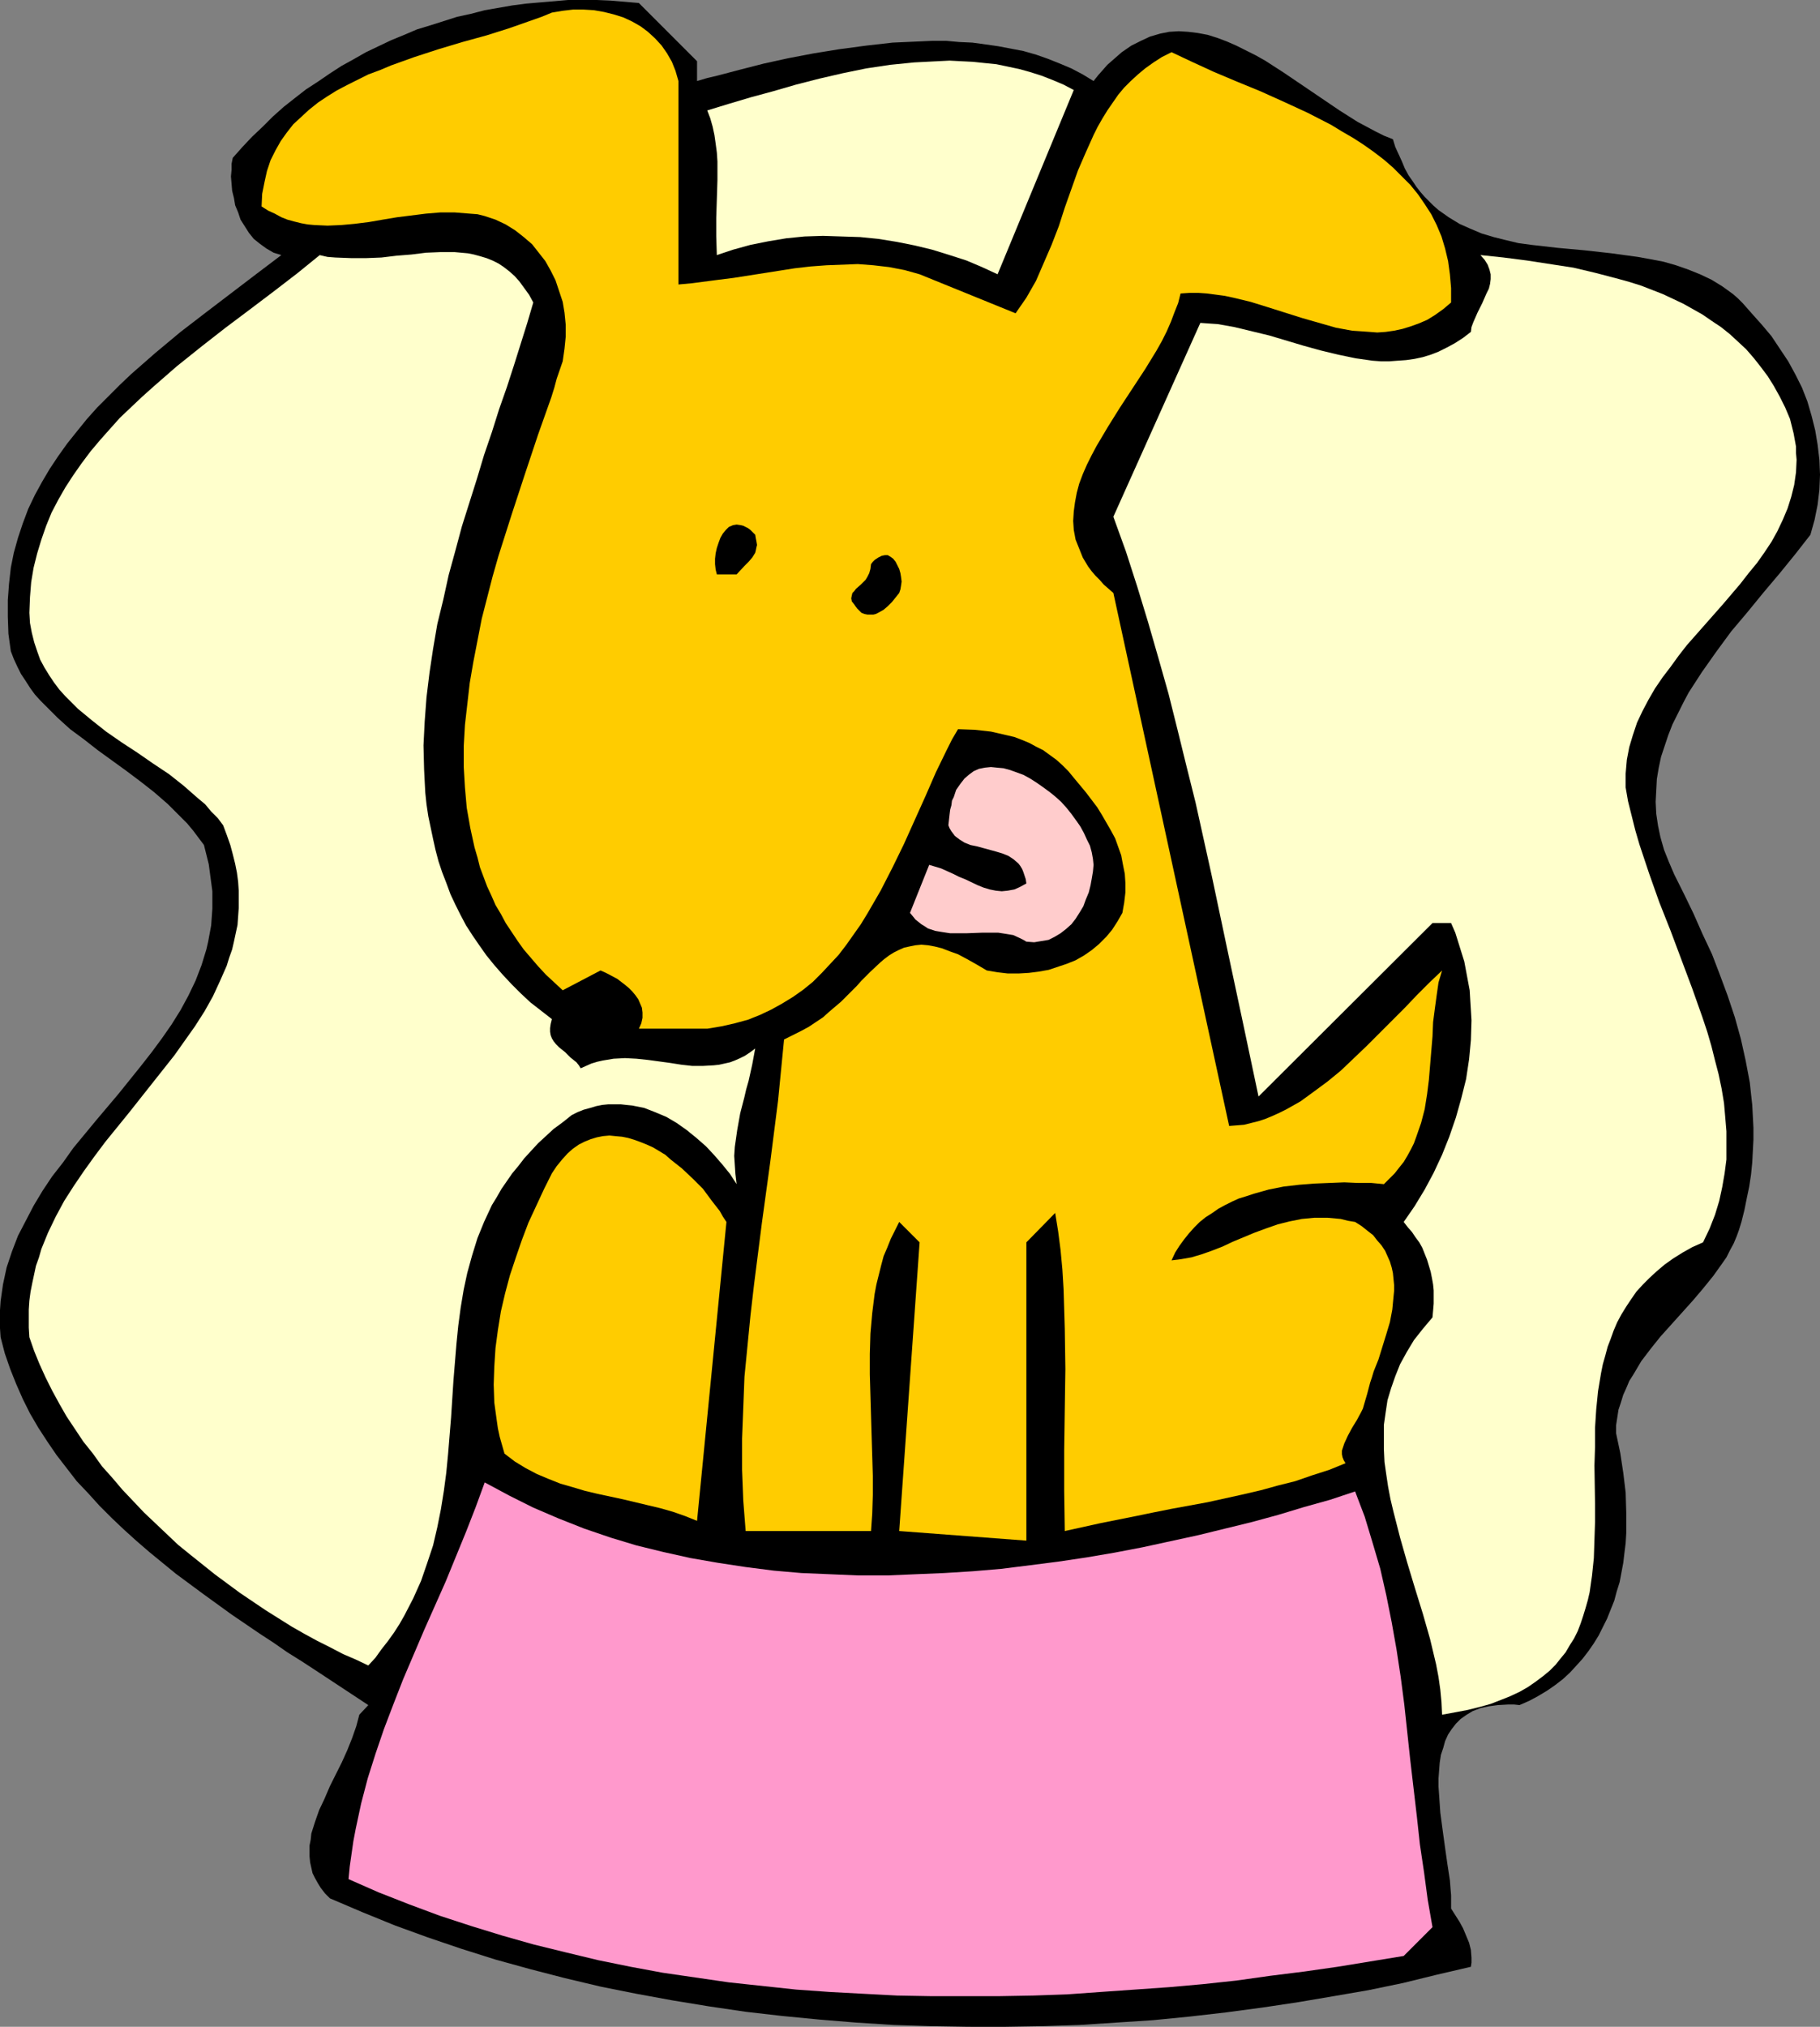
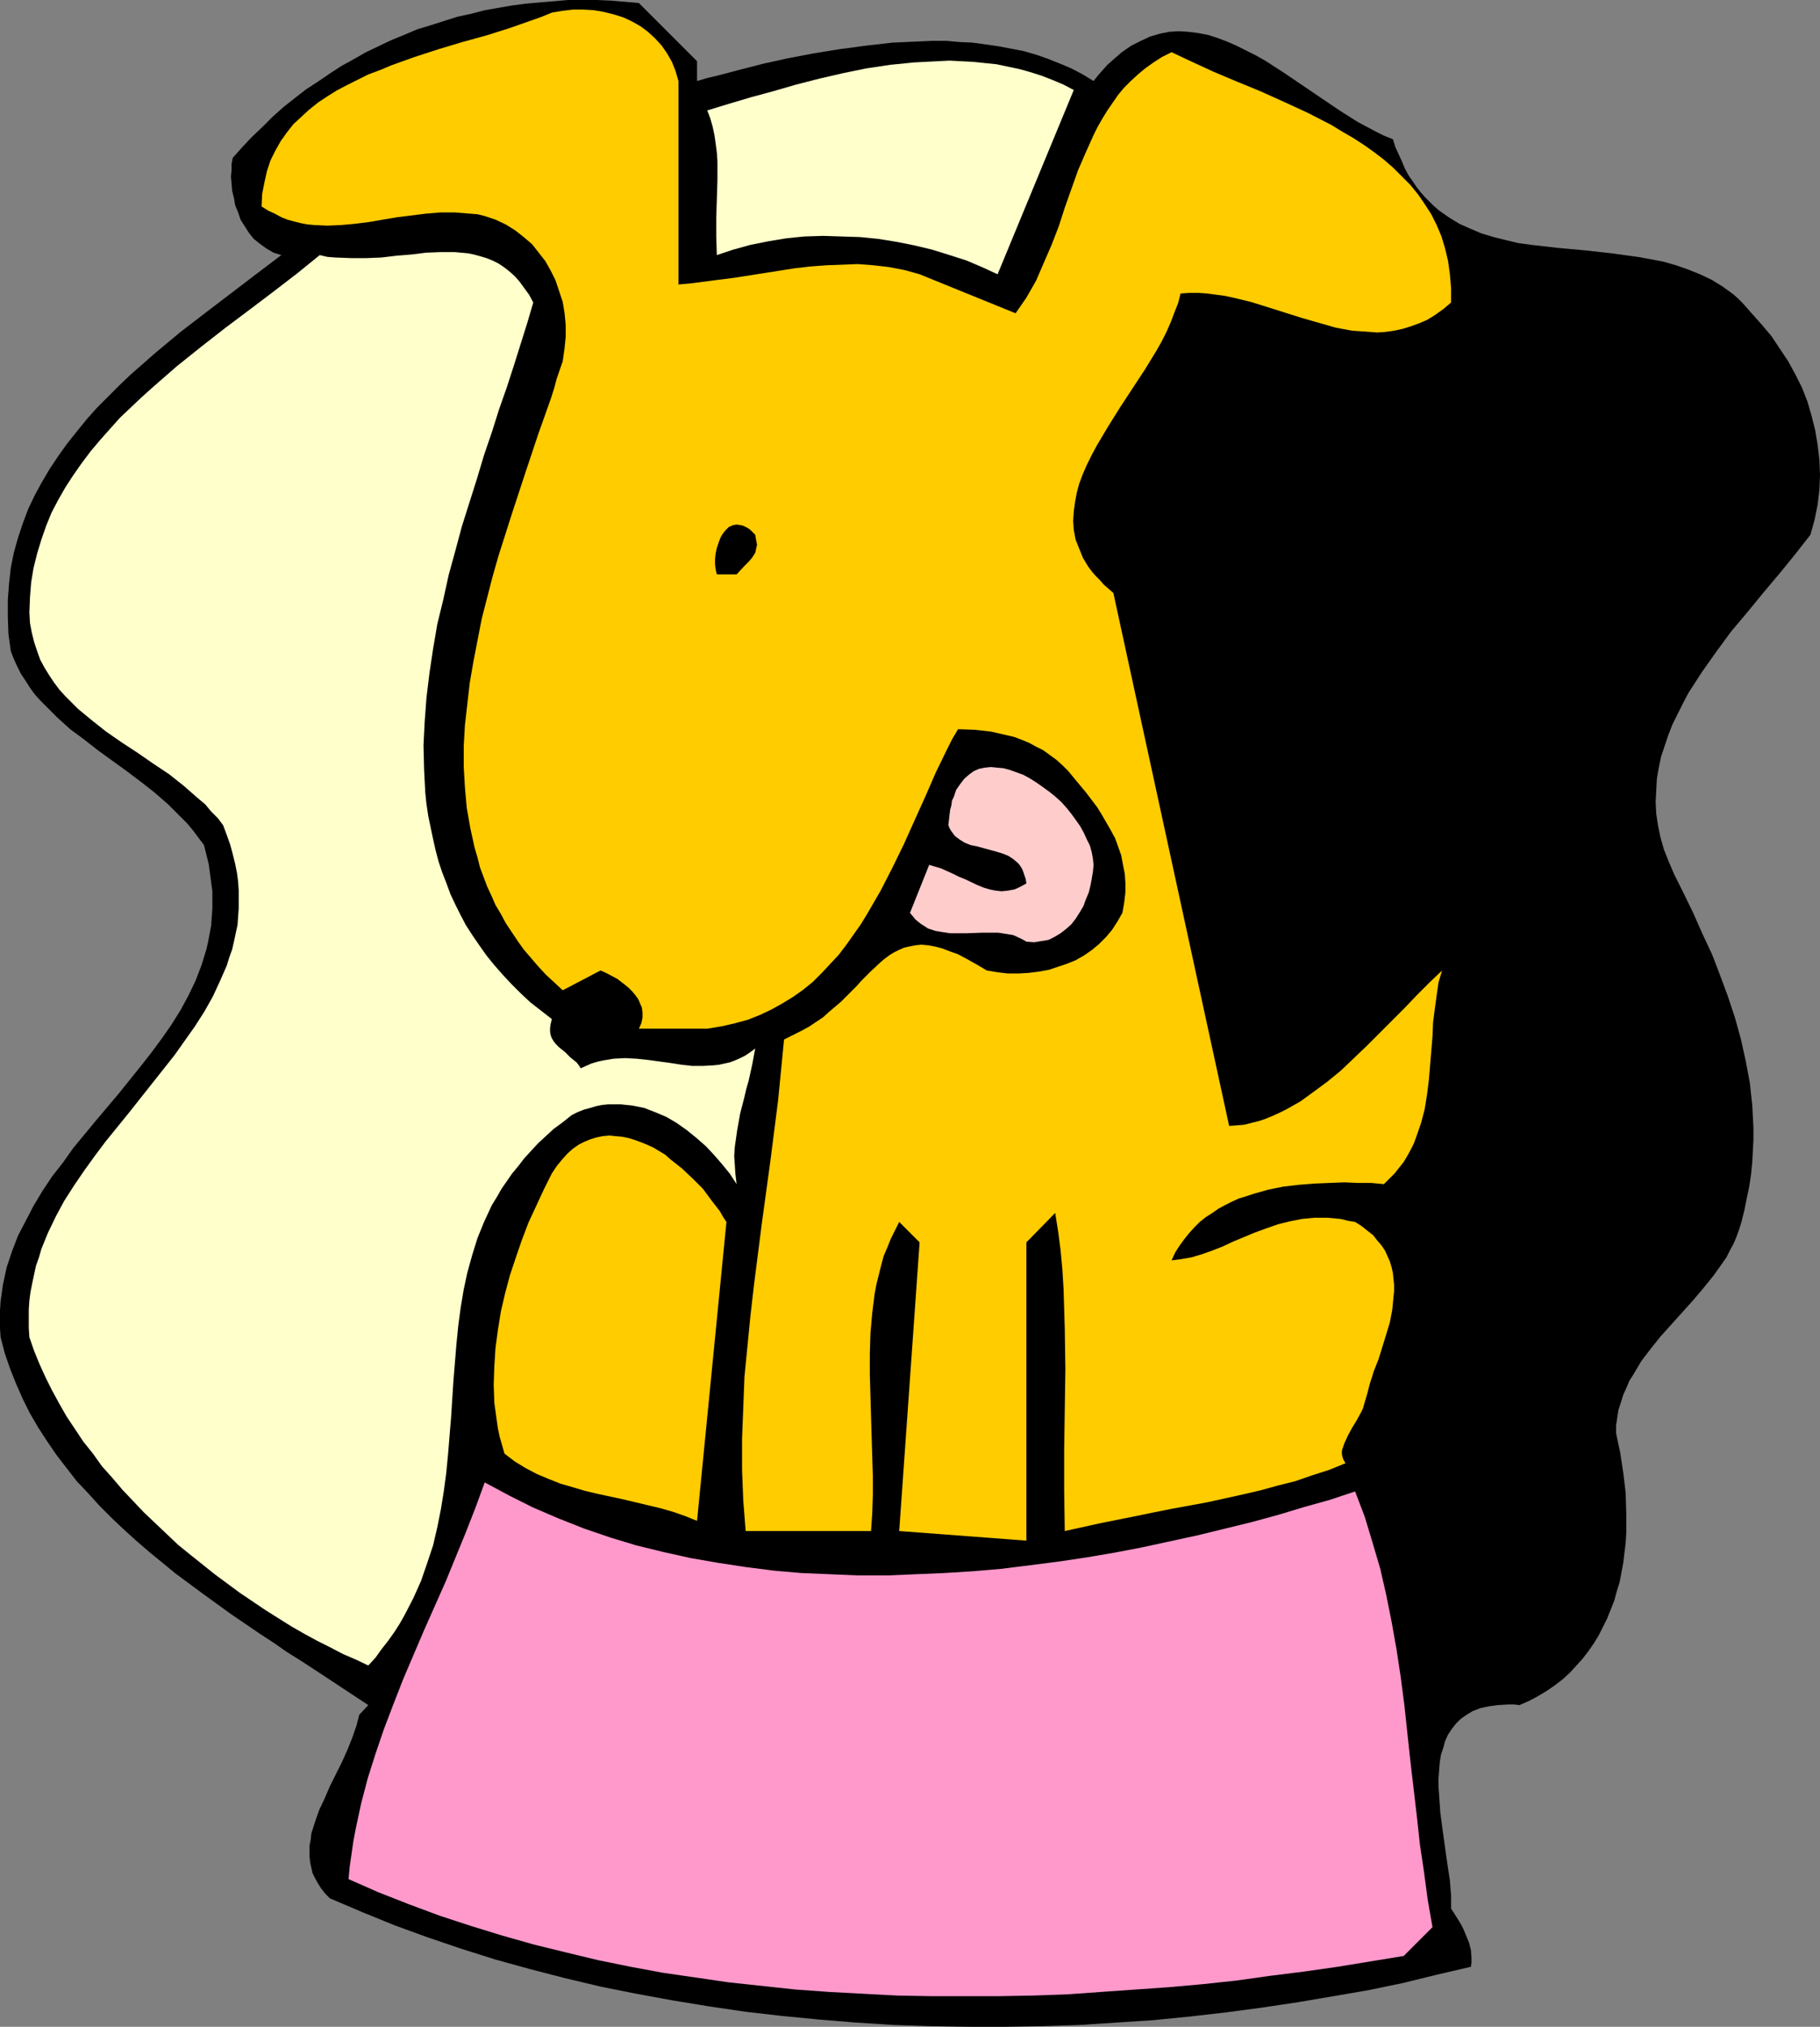
<svg xmlns="http://www.w3.org/2000/svg" xmlns:ns1="http://sodipodi.sourceforge.net/DTD/sodipodi-0.dtd" xmlns:ns2="http://www.inkscape.org/namespaces/inkscape" version="1.0" width="129.724mm" height="144.394mm" id="svg10" ns1:docname="Dog &amp; Bowl 06.wmf">
  <rect width="100%" height="100%" fill="#808080" stroke="none" />
  <ns1:namedview id="namedview10" pagecolor="#ffffff" bordercolor="#000000" borderopacity="0.25" ns2:showpageshadow="2" ns2:pageopacity="0.0" ns2:pagecheckerboard="0" ns2:deskcolor="#d1d1d1" ns2:document-units="mm" />
  <defs id="defs1">
    <pattern id="WMFhbasepattern" patternUnits="userSpaceOnUse" width="6" height="6" x="0" y="0" />
  </defs>
  <path style="fill:#000000;fill-opacity:1;fill-rule:evenodd;stroke:none" d="m 187.779,16.484 v 5.333 l 2.747,-0.808 2.747,-0.646 6.141,-1.616 6.302,-1.616 6.626,-1.454 6.787,-1.293 6.949,-1.131 7.272,-0.97 7.11,-0.808 7.272,-0.323 3.555,-0.162 h 3.555 l 3.555,0.323 3.555,0.162 3.555,0.485 3.394,0.485 3.394,0.646 3.394,0.646 3.394,0.97 3.232,1.131 3.232,1.293 3.07,1.293 3.07,1.616 2.909,1.778 1.293,-1.616 1.293,-1.454 1.131,-1.293 1.293,-1.131 1.293,-1.131 1.293,-1.131 2.586,-1.778 2.586,-1.293 2.424,-1.131 2.747,-0.808 2.424,-0.485 2.586,-0.162 2.586,0.162 2.586,0.323 2.586,0.485 2.586,0.808 2.586,0.97 2.586,1.131 2.586,1.293 2.586,1.293 2.586,1.454 5.01,3.232 5.01,3.394 5.01,3.394 5.01,3.394 4.848,3.07 2.424,1.293 2.424,1.293 2.262,1.131 2.424,0.97 0.646,2.101 0.97,2.101 0.808,1.778 0.808,1.939 0.97,1.778 1.131,1.616 0.97,1.454 1.131,1.454 1.131,1.293 1.293,1.293 1.131,1.131 1.293,1.131 2.747,1.939 2.909,1.778 2.909,1.293 3.07,1.293 3.232,0.97 3.232,0.808 3.394,0.808 3.555,0.485 7.11,0.808 7.11,0.646 7.272,0.808 3.555,0.485 3.555,0.485 3.555,0.646 3.394,0.646 3.394,0.97 3.232,1.131 3.232,1.293 3.07,1.454 2.909,1.778 2.909,2.101 1.293,1.131 1.293,1.293 1.293,1.454 1.131,1.293 2.747,3.07 2.586,3.07 2.262,3.394 2.262,3.394 1.939,3.555 1.778,3.555 1.454,3.717 1.131,3.879 0.97,3.879 0.646,3.879 0.485,4.04 0.162,4.04 -0.162,4.04 -0.485,4.04 -0.808,4.04 -1.131,4.04 -4.04,5.171 -4.202,5.171 -4.363,5.171 -4.363,5.333 -4.363,5.171 -4.04,5.495 -3.878,5.495 -1.778,2.747 -1.778,2.747 -1.454,2.747 -1.454,2.909 -1.454,2.909 -1.131,2.909 -0.97,2.909 -0.97,2.909 -0.646,3.07 -0.485,2.909 -0.162,3.07 -0.162,3.07 0.162,3.232 0.485,3.232 0.646,3.07 0.97,3.394 1.293,3.232 1.454,3.394 2.586,5.171 2.586,5.333 2.424,5.495 2.586,5.495 2.101,5.495 2.101,5.656 1.939,5.818 1.616,5.818 1.293,5.818 1.131,5.979 0.323,3.07 0.323,2.909 0.162,3.07 0.162,3.07 v 3.232 l -0.162,3.07 -0.162,3.07 -0.323,3.232 -0.485,3.232 -0.646,3.07 -0.646,3.232 -0.808,3.232 -0.646,2.101 -0.646,1.778 -0.808,1.939 -0.97,1.778 -0.97,1.939 -1.131,1.616 -2.424,3.394 -2.747,3.394 -2.747,3.232 -2.909,3.232 -2.909,3.232 -2.909,3.232 -2.586,3.232 -2.586,3.394 -2.101,3.555 -1.131,1.778 -0.808,1.939 -0.808,1.778 -0.646,2.101 -0.646,1.939 -0.323,2.101 -0.323,2.101 v 2.101 l 1.131,5.333 0.808,5.333 0.646,5.333 0.162,5.495 v 5.333 l -0.162,2.747 -0.323,2.586 -0.323,2.747 -0.485,2.586 -0.485,2.586 -0.808,2.586 -0.646,2.424 -0.97,2.424 -0.97,2.424 -1.131,2.262 -1.131,2.262 -1.293,2.101 -1.454,2.101 -1.616,2.101 -1.616,1.778 -1.778,1.939 -1.939,1.778 -2.101,1.616 -2.101,1.454 -2.424,1.454 -2.424,1.293 -2.586,1.131 -1.454,-0.162 h -1.616 l -2.747,0.162 -2.424,0.323 -2.262,0.485 -2.101,0.808 -1.616,0.97 -1.616,1.131 -1.293,1.293 -1.131,1.454 -0.97,1.454 -0.808,1.778 -0.485,1.778 -0.646,1.939 -0.323,2.101 -0.162,2.101 -0.162,2.101 v 2.262 l 0.162,2.262 0.323,4.687 0.646,4.848 0.646,4.687 0.646,4.525 0.646,4.202 0.162,2.101 0.162,1.939 v 1.778 1.778 l 1.131,1.778 1.131,1.778 0.97,1.778 0.808,1.939 0.808,1.939 0.485,1.939 0.162,2.101 v 1.293 l -0.162,1.131 -9.05,2.101 -9.211,2.262 -9.373,1.939 -9.373,1.616 -9.534,1.616 -9.696,1.454 -9.696,1.293 -9.858,1.131 -9.858,0.97 -9.858,0.646 -10.019,0.646 -9.858,0.323 -10.019,0.162 H 260.822 l -10.019,-0.162 -10.019,-0.323 -10.181,-0.646 -9.858,-0.808 -10.019,-0.97 -9.858,-1.131 -9.858,-1.454 -9.858,-1.616 -9.696,-1.778 -9.696,-1.939 -9.534,-2.262 -9.373,-2.424 -9.373,-2.586 -9.211,-2.909 -9.05,-3.07 -8.888,-3.232 -8.726,-3.555 -8.726,-3.717 -1.293,-1.293 -1.131,-1.454 -0.808,-1.293 -0.808,-1.454 -0.646,-1.293 -0.323,-1.454 -0.323,-1.454 -0.162,-1.616 v -1.454 -1.454 l 0.323,-1.616 0.162,-1.616 0.97,-3.07 1.131,-3.232 1.454,-3.07 1.454,-3.394 3.232,-6.464 1.454,-3.232 1.293,-3.232 1.131,-3.232 0.808,-3.07 2.424,-2.586 -7.11,-4.687 -7.11,-4.687 -3.717,-2.424 -3.878,-2.424 -3.717,-2.586 -3.717,-2.424 -7.595,-5.171 -7.595,-5.495 -7.434,-5.495 -7.11,-5.818 -3.555,-3.07 -3.394,-3.07 -3.232,-3.07 -3.232,-3.232 -3.07,-3.394 -3.07,-3.232 -2.747,-3.555 -2.747,-3.555 -2.424,-3.555 -2.424,-3.717 -2.262,-3.879 -1.939,-3.879 -1.778,-4.04 L 2.747,368.621 1.293,364.419 0.162,360.055 0,357.631 v -2.424 -2.424 l 0.162,-2.424 0.646,-4.525 0.97,-4.525 1.454,-4.363 1.616,-4.202 2.101,-4.04 2.101,-4.04 2.424,-4.04 2.586,-3.879 2.909,-3.717 2.747,-3.879 6.141,-7.434 6.141,-7.272 5.979,-7.434 2.909,-3.717 2.747,-3.717 2.586,-3.717 2.424,-3.879 2.101,-3.879 1.939,-4.04 1.616,-4.202 1.293,-4.202 0.485,-2.101 0.808,-4.363 0.162,-2.262 0.162,-2.262 v -2.424 -2.262 l -0.323,-2.424 -0.323,-2.424 -0.323,-2.424 -0.646,-2.586 -0.646,-2.586 -1.454,-1.939 -1.454,-1.939 -1.616,-1.939 -1.778,-1.778 -3.394,-3.394 -3.717,-3.232 -3.717,-2.909 -3.878,-2.909 -7.595,-5.495 -3.717,-2.909 -3.717,-2.747 -3.394,-3.07 -3.07,-3.07 -1.616,-1.616 -1.454,-1.616 -1.293,-1.778 -1.131,-1.778 -1.293,-1.939 -0.97,-1.939 -0.97,-2.101 -0.808,-2.101 -0.646,-4.687 -0.162,-4.687 v -4.363 l 0.323,-4.363 0.485,-4.363 0.808,-4.04 1.131,-4.04 1.293,-3.879 1.454,-3.879 1.778,-3.717 1.939,-3.555 2.101,-3.555 2.262,-3.394 2.424,-3.394 2.586,-3.232 2.747,-3.394 2.747,-3.07 3.07,-3.07 3.07,-3.07 3.07,-2.909 6.464,-5.656 6.787,-5.656 6.949,-5.333 6.787,-5.171 6.787,-5.171 6.626,-5.01 -2.101,-0.646 -1.939,-1.131 -1.778,-1.293 -1.616,-1.293 -1.293,-1.616 -1.131,-1.778 -1.131,-1.778 -0.646,-1.939 -0.808,-1.939 -0.323,-1.939 -0.485,-1.939 -0.162,-1.939 -0.162,-1.939 0.162,-1.778 v -1.616 l 0.323,-1.616 2.586,-2.909 2.586,-2.747 2.909,-2.747 2.747,-2.747 2.909,-2.586 3.07,-2.424 2.909,-2.262 3.232,-2.101 3.07,-2.101 3.232,-2.101 3.232,-1.778 3.394,-1.939 3.394,-1.616 3.394,-1.616 3.555,-1.454 3.394,-1.454 3.717,-1.131 3.555,-1.131 3.555,-1.131 3.717,-0.808 3.717,-0.97 3.717,-0.646 3.717,-0.646 3.717,-0.485 3.717,-0.323 3.878,-0.323 L 153.035,0 h 3.878 3.878 l 3.717,0.162 3.878,0.323 3.717,0.323 z" id="path1" />
  <path style="fill:#ffcc00;fill-opacity:1;fill-rule:evenodd;stroke:none" d="m 182.769,21.817 v 54.784 l 3.555,-0.323 3.717,-0.485 3.717,-0.485 3.878,-0.485 8.242,-1.293 8.242,-1.293 4.202,-0.485 4.363,-0.323 4.202,-0.162 4.202,-0.162 4.202,0.323 4.202,0.485 4.202,0.808 4.04,1.131 25.856,10.504 1.454,-2.101 1.454,-2.101 1.293,-2.262 1.293,-2.262 2.101,-4.848 2.101,-4.848 1.939,-5.01 1.616,-5.01 3.555,-10.019 2.101,-4.848 2.101,-4.687 1.131,-2.262 1.293,-2.262 1.293,-2.101 1.454,-2.101 1.454,-2.101 1.616,-1.939 1.778,-1.778 1.939,-1.778 1.939,-1.616 2.262,-1.616 2.262,-1.454 2.586,-1.293 2.747,1.293 2.747,1.293 5.979,2.747 6.141,2.586 6.302,2.586 6.464,2.909 6.302,2.909 6.302,3.232 2.909,1.778 3.07,1.778 2.747,1.778 2.747,1.939 2.747,2.101 2.424,2.101 2.424,2.424 2.262,2.262 2.101,2.586 1.778,2.586 1.778,2.747 1.454,2.909 1.293,3.07 0.97,3.232 0.808,3.394 0.485,3.555 0.323,3.717 v 3.879 l -2.101,1.778 -2.262,1.616 -2.101,1.293 -2.262,0.97 -2.262,0.808 -2.101,0.646 -2.262,0.485 -2.262,0.323 -2.262,0.162 -2.101,-0.162 -2.262,-0.162 -2.424,-0.162 -4.363,-0.808 -4.525,-1.293 -4.525,-1.293 -9.211,-2.909 -4.686,-1.454 -4.686,-1.131 -2.262,-0.485 -2.424,-0.323 -2.424,-0.323 -2.262,-0.162 h -2.424 l -2.424,0.162 -0.646,2.586 -0.97,2.424 -0.97,2.586 -1.131,2.586 -1.293,2.586 -1.454,2.586 -3.07,5.01 -3.394,5.171 -3.394,5.171 -3.232,5.171 -3.07,5.171 -1.293,2.424 -1.293,2.586 -1.131,2.586 -0.97,2.586 -0.646,2.424 -0.485,2.586 -0.323,2.424 -0.162,2.586 0.162,2.424 0.485,2.586 0.97,2.424 0.97,2.424 1.454,2.424 0.97,1.293 0.97,1.131 1.131,1.131 1.131,1.293 1.293,1.131 1.293,1.131 31.189,143.505 2.101,-0.162 1.939,-0.162 1.939,-0.485 1.939,-0.485 1.939,-0.646 1.939,-0.808 1.778,-0.808 1.939,-0.97 3.717,-2.101 3.555,-2.586 3.717,-2.747 3.555,-2.909 3.394,-3.232 3.555,-3.394 6.949,-6.949 3.394,-3.394 3.232,-3.394 3.394,-3.394 3.394,-3.232 -0.97,3.232 -0.485,3.394 -0.485,3.555 -0.485,3.717 -0.162,3.879 -0.323,3.879 -0.646,7.757 -0.485,3.879 -0.646,4.04 -0.97,3.717 -1.293,3.717 -0.646,1.778 -0.808,1.616 -0.97,1.778 -0.97,1.616 -1.293,1.616 -1.131,1.454 -1.454,1.454 -1.454,1.454 -3.394,-0.323 h -3.555 l -3.717,-0.162 -4.04,0.162 -3.878,0.162 -4.202,0.323 -4.202,0.485 -4.04,0.808 -4.04,1.131 -1.939,0.646 -2.101,0.646 -1.778,0.808 -1.939,0.97 -1.778,0.97 -1.616,1.131 -1.778,1.131 -1.616,1.293 -1.454,1.454 -1.454,1.616 -1.293,1.616 -1.293,1.778 -1.131,1.778 -0.97,2.101 2.586,-0.323 2.747,-0.485 2.747,-0.808 2.747,-0.97 2.909,-1.131 2.747,-1.293 5.818,-2.424 3.07,-1.131 3.232,-1.131 3.232,-0.808 3.232,-0.646 3.394,-0.323 h 3.555 l 1.778,0.162 1.778,0.162 1.939,0.485 1.939,0.323 1.778,1.131 1.616,1.293 1.454,1.131 1.131,1.454 1.131,1.293 0.97,1.454 0.646,1.454 0.646,1.454 0.485,1.616 0.323,1.454 0.162,1.616 0.162,1.616 v 1.616 l -0.162,1.616 -0.323,3.394 -0.646,3.394 -0.97,3.232 -2.101,6.787 -1.293,3.232 -0.485,1.616 -0.485,1.454 -0.808,3.07 -0.808,2.747 -0.323,1.131 -0.485,0.97 -1.131,2.101 -1.293,2.101 -1.131,2.101 -0.97,2.101 -0.323,0.97 -0.323,0.97 v 0.97 l 0.162,0.808 0.323,0.808 0.485,0.808 -4.363,1.778 -4.525,1.454 -4.686,1.616 -4.525,1.131 -4.686,1.293 -4.848,1.131 -9.534,2.101 -9.696,1.778 -4.848,0.97 -4.686,0.97 -9.696,1.939 -9.534,2.101 -0.162,-10.828 v -10.828 l 0.162,-11.151 0.162,-10.828 -0.162,-10.828 -0.162,-5.333 -0.162,-5.333 -0.323,-5.333 -0.485,-5.171 -0.646,-5.01 -0.808,-5.01 -7.757,7.919 v 80.318 l -34.259,-2.586 5.494,-77.732 -5.494,-5.495 -1.131,2.262 -1.131,2.262 -0.97,2.424 -0.97,2.262 -0.646,2.424 -0.646,2.586 -0.646,2.586 -0.485,2.586 -0.646,5.171 -0.485,5.495 -0.162,5.495 v 5.495 l 0.323,11.151 0.162,5.495 0.162,5.333 0.162,5.333 v 5.171 l -0.162,5.01 -0.323,4.687 h -33.774 l -0.646,-8.242 -0.323,-8.242 v -8.403 l 0.323,-8.242 0.323,-8.403 0.808,-8.242 0.808,-8.242 0.97,-8.403 2.101,-16.484 2.262,-16.484 2.101,-16.484 0.808,-8.242 0.808,-8.242 2.262,-1.131 2.262,-1.131 2.101,-1.131 1.939,-1.293 1.939,-1.293 1.616,-1.454 3.232,-2.747 2.909,-2.909 1.293,-1.293 1.293,-1.454 2.424,-2.424 2.586,-2.424 1.131,-0.97 1.293,-0.97 1.293,-0.808 1.293,-0.646 1.454,-0.646 1.454,-0.323 1.616,-0.323 1.616,-0.162 1.778,0.162 1.778,0.323 1.939,0.485 2.101,0.808 2.262,0.808 2.424,1.293 2.586,1.454 2.747,1.616 2.909,0.485 2.747,0.323 h 2.909 l 2.747,-0.162 2.586,-0.323 2.747,-0.485 2.424,-0.808 2.424,-0.808 2.424,-0.97 2.262,-1.293 2.101,-1.454 1.939,-1.616 1.939,-1.939 1.616,-1.939 1.454,-2.262 1.293,-2.262 0.485,-2.747 0.323,-2.747 v -2.586 l -0.162,-2.424 -0.485,-2.424 -0.485,-2.586 -0.808,-2.262 -0.808,-2.262 -1.131,-2.101 -2.424,-4.202 -1.293,-2.101 -3.07,-4.04 -3.232,-3.879 -1.454,-1.778 -1.616,-1.616 -1.616,-1.454 -1.778,-1.293 -1.778,-1.293 -1.939,-0.97 -1.778,-0.97 -1.939,-0.808 -2.101,-0.808 -2.101,-0.485 -2.101,-0.485 -2.101,-0.485 -4.363,-0.485 -4.525,-0.162 -1.616,2.747 -1.454,2.909 -2.909,5.979 -2.747,6.303 -2.909,6.464 -2.909,6.464 -3.07,6.303 -3.232,6.303 -3.555,6.141 -1.778,2.909 -1.939,2.747 -1.939,2.747 -2.101,2.747 -2.262,2.424 -2.262,2.424 -2.424,2.424 -2.586,2.101 -2.747,1.939 -2.909,1.778 -2.909,1.616 -3.07,1.454 -3.232,1.293 -3.555,0.97 -3.555,0.808 -3.878,0.646 h -18.422 l 0.646,-1.454 0.323,-1.454 v -1.454 l -0.162,-1.293 -0.485,-1.131 -0.485,-1.131 -0.808,-1.131 -0.808,-0.97 -0.97,-0.97 -0.97,-0.808 -2.101,-1.616 -2.424,-1.293 -0.97,-0.485 -1.131,-0.485 -10.181,5.333 -2.262,-2.101 -2.262,-2.101 -2.101,-2.262 -1.939,-2.262 -1.939,-2.262 -1.616,-2.262 -1.616,-2.424 -1.616,-2.424 -1.293,-2.424 -1.454,-2.424 -1.131,-2.586 -1.131,-2.424 -0.97,-2.586 -0.97,-2.586 -0.646,-2.586 -0.808,-2.747 -1.131,-5.171 -0.97,-5.495 -0.485,-5.495 -0.323,-5.495 v -5.656 l 0.323,-5.656 0.646,-5.656 0.646,-5.656 0.97,-5.656 1.131,-5.818 1.131,-5.818 1.454,-5.656 1.454,-5.656 1.616,-5.656 3.555,-11.151 3.555,-10.828 1.778,-5.333 1.778,-5.333 1.778,-5.01 1.778,-5.01 0.808,-2.586 0.646,-2.424 1.616,-4.687 0.485,-3.394 0.323,-3.232 v -3.232 l -0.323,-3.232 -0.485,-2.909 -0.97,-2.909 -0.97,-2.909 -1.293,-2.586 -1.454,-2.586 -1.778,-2.262 -1.778,-2.262 -2.262,-1.939 -2.262,-1.778 -2.586,-1.616 -2.747,-1.293 -2.909,-0.97 -1.939,-0.485 -2.101,-0.162 -4.04,-0.323 h -3.878 l -3.878,0.323 -3.878,0.485 -3.878,0.485 -3.878,0.646 -3.717,0.646 -3.878,0.485 -3.555,0.323 -3.717,0.162 -3.555,-0.162 -1.778,-0.162 -1.778,-0.323 -1.939,-0.485 -1.778,-0.485 -1.616,-0.646 -1.778,-0.97 -1.778,-0.808 -1.778,-1.131 0.162,-3.394 0.646,-3.232 0.646,-2.909 0.97,-2.909 1.293,-2.586 1.454,-2.586 1.616,-2.262 1.778,-2.262 2.101,-1.939 2.101,-1.939 2.424,-1.939 2.424,-1.616 2.586,-1.616 2.747,-1.454 2.909,-1.454 2.909,-1.454 3.07,-1.131 3.07,-1.293 6.302,-2.262 6.464,-2.101 6.464,-1.939 6.464,-1.778 6.141,-1.939 5.979,-2.101 2.747,-0.97 2.747,-1.131 2.909,-0.485 2.747,-0.323 h 2.909 l 2.747,0.162 2.747,0.485 2.586,0.646 2.586,0.808 2.424,1.131 2.262,1.293 1.939,1.454 1.939,1.778 1.778,1.939 1.454,2.101 1.293,2.262 0.97,2.424 z" id="path2" />
  <path style="fill:#ffffcc;fill-opacity:1;fill-rule:evenodd;stroke:none" d="m 289.264,24.241 -20.523,49.613 -4.202,-1.939 -4.202,-1.778 -4.525,-1.454 -4.686,-1.454 -4.686,-1.131 -4.848,-0.97 -5.01,-0.808 -4.848,-0.485 -5.01,-0.162 -5.01,-0.162 -5.01,0.162 -4.848,0.485 -4.848,0.808 -4.848,0.97 -4.686,1.293 -4.363,1.454 -0.162,-5.01 V 58.663 l 0.162,-5.01 0.162,-5.171 v -5.01 l -0.162,-2.424 -0.323,-2.424 -0.323,-2.262 -0.485,-2.262 -0.646,-2.262 -0.808,-2.101 5.818,-1.778 5.979,-1.778 5.979,-1.616 6.141,-1.778 6.302,-1.616 6.302,-1.454 6.302,-1.293 6.464,-0.97 6.464,-0.646 6.302,-0.323 3.232,-0.162 3.07,0.162 3.232,0.162 3.07,0.323 3.232,0.323 3.07,0.646 3.07,0.646 2.909,0.808 3.07,0.97 2.909,1.131 3.07,1.293 z" id="path3" />
  <path style="fill:#ffffcc;fill-opacity:1;fill-rule:evenodd;stroke:none" d="m 143.662,81.449 -1.616,5.495 -1.778,5.656 -1.778,5.656 -1.939,5.979 -2.101,5.979 -1.939,6.141 -2.101,6.141 -1.939,6.464 -4.04,12.767 -1.778,6.626 -1.778,6.464 -1.454,6.626 -1.616,6.626 -1.131,6.626 -0.97,6.464 -0.808,6.626 -0.485,6.464 -0.323,6.464 0.162,6.464 0.162,3.232 0.162,3.07 0.323,3.07 0.485,3.232 0.646,3.07 0.646,3.071 0.646,2.909 0.808,3.07 0.97,2.909 1.131,2.909 1.131,3.07 1.293,2.747 1.454,2.909 1.454,2.747 1.778,2.747 1.778,2.586 1.939,2.747 2.101,2.586 2.262,2.586 2.424,2.586 2.424,2.424 2.586,2.424 2.909,2.262 2.909,2.262 -0.323,1.293 -0.162,1.131 v 0.97 l 0.162,0.97 0.323,0.808 0.485,0.808 0.646,0.808 0.808,0.808 1.616,1.293 1.454,1.454 1.616,1.293 0.646,0.808 0.485,0.808 1.454,-0.646 1.454,-0.646 1.616,-0.485 1.454,-0.323 2.909,-0.485 3.07,-0.162 3.07,0.162 3.07,0.323 5.979,0.808 3.07,0.485 2.909,0.323 h 2.909 l 2.909,-0.162 1.454,-0.162 1.454,-0.323 1.454,-0.323 1.293,-0.485 1.454,-0.646 1.293,-0.646 1.454,-0.97 1.293,-0.97 -0.808,4.363 -0.97,4.363 -0.646,2.262 -0.485,2.101 -1.131,4.363 -0.808,4.525 -0.323,2.262 -0.323,2.262 -0.162,2.424 0.162,2.424 0.162,2.424 0.323,2.747 -1.778,-2.747 -2.101,-2.586 -2.101,-2.424 -2.262,-2.424 -2.586,-2.262 -2.586,-2.101 -2.747,-1.939 -2.747,-1.616 -3.07,-1.293 -2.909,-1.131 -1.616,-0.323 -1.616,-0.323 -1.616,-0.162 -1.454,-0.162 h -1.778 -1.616 l -1.616,0.162 -1.616,0.323 -1.616,0.485 -1.778,0.485 -1.616,0.646 -1.616,0.808 -2.424,1.939 -2.424,1.778 -2.101,1.939 -2.101,1.939 -1.939,2.101 -1.778,1.939 -1.616,2.101 -1.616,1.939 -1.454,2.101 -1.454,2.101 -1.293,2.262 -1.293,2.101 -2.101,4.525 -1.778,4.363 -1.454,4.687 -1.293,4.687 -0.97,4.525 -0.808,4.848 -0.646,4.848 -0.485,4.848 -0.808,9.858 -0.646,10.02 -0.808,9.858 -0.485,5.01 -0.646,4.848 -0.808,5.01 -0.97,4.848 -1.131,4.848 -1.616,4.848 -1.616,4.687 -2.101,4.687 -2.424,4.687 -1.293,2.262 -1.454,2.262 -1.616,2.262 -1.778,2.262 -1.616,2.262 -1.939,2.101 -3.394,-1.616 -3.394,-1.454 -3.394,-1.778 -3.555,-1.778 -3.555,-1.939 -3.394,-1.939 -6.949,-4.363 -6.949,-4.687 -6.787,-5.01 -3.232,-2.586 -3.232,-2.586 -3.394,-2.747 -3.07,-2.909 -3.07,-2.909 -3.07,-2.909 -2.909,-3.07 -2.909,-3.07 -2.747,-3.232 -2.747,-3.07 -2.424,-3.394 -2.586,-3.232 -2.262,-3.394 -2.262,-3.394 -1.939,-3.394 -1.939,-3.555 -1.778,-3.555 -1.616,-3.555 -1.454,-3.555 -1.293,-3.717 -0.162,-2.586 v -2.424 -2.424 l 0.162,-2.424 0.323,-2.424 0.485,-2.424 0.485,-2.262 0.485,-2.262 0.808,-2.262 0.646,-2.262 1.778,-4.363 2.101,-4.363 2.262,-4.202 2.586,-4.04 2.747,-4.04 2.909,-4.04 2.909,-3.879 6.302,-7.757 6.141,-7.757 6.141,-7.757 2.747,-3.879 2.747,-3.879 2.586,-4.04 2.262,-4.04 1.939,-4.202 1.778,-4.04 0.646,-2.101 0.808,-2.262 0.485,-2.101 0.485,-2.262 0.485,-2.262 0.162,-2.262 0.162,-2.262 v -2.262 -2.424 l -0.162,-2.424 -0.323,-2.424 -0.485,-2.424 -0.646,-2.586 -0.646,-2.424 -0.97,-2.747 -0.97,-2.586 -1.454,-1.939 -1.778,-1.778 -1.616,-1.939 -1.939,-1.616 -3.878,-3.394 -3.878,-3.07 -4.363,-2.909 -4.202,-2.909 -4.202,-2.747 -4.202,-2.909 -3.878,-3.07 -3.717,-3.07 -1.778,-1.778 -1.616,-1.616 -1.616,-1.778 -1.454,-1.939 -1.293,-1.939 -1.293,-2.101 -1.131,-2.101 -0.808,-2.262 -0.808,-2.424 -0.646,-2.586 -0.485,-2.586 -0.162,-2.747 0.162,-4.202 0.323,-4.04 0.646,-3.879 0.97,-3.879 1.131,-3.717 1.293,-3.717 1.454,-3.555 1.778,-3.394 1.939,-3.394 2.101,-3.232 2.262,-3.232 2.424,-3.232 2.586,-3.07 2.586,-2.909 2.747,-3.07 3.07,-2.909 2.909,-2.747 3.07,-2.747 6.302,-5.495 6.464,-5.171 6.626,-5.171 6.464,-4.848 6.626,-5.01 6.302,-4.848 5.979,-4.848 2.101,0.485 2.101,0.162 4.202,0.162 h 4.202 l 4.04,-0.162 4.04,-0.485 4.04,-0.323 3.878,-0.485 3.878,-0.162 h 3.878 l 1.778,0.162 1.778,0.162 1.616,0.323 1.778,0.485 1.616,0.485 1.616,0.646 1.616,0.808 1.454,0.97 1.454,1.131 1.454,1.293 1.293,1.454 1.293,1.778 1.293,1.778 z" id="path4" />
-   <path style="fill:#ffffcc;fill-opacity:1;fill-rule:evenodd;stroke:none" d="m 482.214,112.8 0.485,1.939 0.485,1.939 0.323,1.778 0.323,1.778 v 1.778 l 0.162,1.778 -0.162,3.394 -0.485,3.394 -0.808,3.232 -0.97,3.07 -1.293,3.071 -1.454,3.07 -1.616,2.909 -1.939,2.909 -1.939,2.747 -2.262,2.747 -2.262,2.909 -4.686,5.495 -4.848,5.495 -4.848,5.495 -2.262,2.909 -2.101,2.909 -2.101,2.747 -2.101,3.07 -1.778,3.07 -1.616,3.07 -1.454,3.071 -1.131,3.394 -0.97,3.232 -0.646,3.394 -0.323,3.717 v 3.717 l 0.646,3.717 0.97,3.879 0.97,3.879 1.131,3.879 2.586,7.757 2.747,7.757 3.07,7.757 2.909,7.757 2.909,7.757 2.747,7.757 1.293,3.879 1.131,3.879 0.97,3.879 0.97,3.717 0.808,3.879 0.646,3.879 0.323,3.717 0.323,3.879 v 3.717 3.879 l -0.485,3.717 -0.646,3.717 -0.808,3.717 -1.131,3.717 -1.454,3.717 -1.778,3.717 -2.909,1.293 -2.586,1.454 -2.586,1.616 -2.262,1.616 -2.101,1.778 -1.939,1.778 -1.778,1.778 -1.778,1.939 -1.454,2.101 -1.293,1.939 -1.293,2.101 -1.131,2.101 -0.97,2.262 -0.808,2.262 -0.808,2.101 -0.646,2.424 -0.646,2.262 -0.485,2.424 -0.808,4.848 -0.485,4.848 -0.323,5.01 v 5.171 l -0.162,5.01 0.162,10.181 v 5.01 l -0.162,4.848 -0.162,4.848 -0.485,4.687 -0.646,4.525 -0.485,2.101 -0.646,2.262 -0.646,2.101 -0.646,1.939 -0.808,2.101 -0.97,1.939 -1.131,1.778 -1.131,1.939 -1.454,1.778 -1.293,1.616 -1.616,1.616 -1.778,1.454 -1.939,1.454 -2.101,1.454 -2.262,1.293 -2.424,1.131 -2.424,0.97 -2.909,1.131 -2.909,0.808 -3.232,0.808 -3.394,0.646 -3.555,0.646 -0.162,-3.394 -0.323,-3.394 -0.485,-3.394 -0.646,-3.394 -0.808,-3.394 -0.808,-3.394 -1.939,-6.787 -2.101,-6.787 -2.101,-6.949 -1.939,-6.787 -1.778,-6.949 -0.808,-3.394 -0.646,-3.394 -0.485,-3.232 -0.485,-3.394 -0.162,-3.394 v -3.394 -3.232 l 0.485,-3.394 0.485,-3.232 0.97,-3.232 1.131,-3.232 1.293,-3.232 1.778,-3.232 1.939,-3.232 2.424,-3.07 2.586,-3.07 0.162,-1.778 0.162,-1.939 v -1.778 -1.778 l -0.162,-1.616 -0.323,-1.778 -0.323,-1.616 -0.485,-1.616 -0.485,-1.616 -0.646,-1.616 -0.646,-1.616 -0.808,-1.454 -0.97,-1.293 -0.97,-1.454 -1.131,-1.293 -1.131,-1.454 2.909,-4.202 2.747,-4.525 2.424,-4.525 2.262,-4.848 1.939,-4.848 1.778,-5.171 1.454,-5.171 1.293,-5.171 0.808,-5.333 0.485,-5.171 0.162,-5.333 -0.162,-2.747 -0.162,-2.586 -0.162,-2.747 -0.485,-2.586 -0.485,-2.586 -0.485,-2.586 -0.808,-2.586 -0.808,-2.586 -0.808,-2.586 -1.131,-2.586 h -5.01 l -46.864,46.704 v 0 l -4.202,-19.877 -2.101,-9.858 -2.101,-9.858 -4.202,-19.877 -4.363,-19.716 -2.424,-9.696 -2.424,-9.858 -2.424,-9.696 -2.747,-9.696 -2.747,-9.535 -2.909,-9.535 -3.07,-9.535 -3.394,-9.373 23.432,-52.198 2.262,0.162 2.424,0.162 4.525,0.808 4.686,1.131 4.686,1.131 9.211,2.747 4.686,1.293 4.686,1.131 4.686,0.97 4.525,0.646 2.262,0.162 h 2.262 l 2.262,-0.162 2.262,-0.162 2.262,-0.323 2.262,-0.485 2.101,-0.646 2.101,-0.808 2.262,-1.131 2.101,-1.131 2.262,-1.454 2.101,-1.616 0.162,-1.293 0.485,-1.293 1.131,-2.586 1.293,-2.586 1.131,-2.586 0.646,-1.293 0.323,-1.293 0.162,-1.293 V 73.853 l -0.323,-1.293 -0.485,-1.293 -0.808,-1.293 -1.131,-1.293 6.141,0.646 6.302,0.808 6.302,0.97 6.302,0.97 6.141,1.454 6.141,1.616 2.909,0.808 3.07,0.97 2.909,1.131 2.909,1.131 2.747,1.293 2.747,1.293 2.586,1.454 2.586,1.454 2.586,1.778 2.424,1.616 2.424,1.939 2.101,1.939 2.262,2.101 2.101,2.424 1.778,2.262 1.939,2.586 1.616,2.586 1.616,2.909 1.454,2.909 z" id="path5" />
-   <path style="fill:#000000;fill-opacity:1;fill-rule:evenodd;stroke:none" d="m 203.454,143.99 0.162,0.97 0.162,0.808 0.162,0.97 -0.162,0.646 -0.162,0.808 -0.162,0.646 -0.808,1.293 -0.97,1.131 -1.131,1.131 -2.101,2.262 h -5.333 l -0.323,-1.293 -0.162,-1.454 v -1.454 l 0.162,-1.454 0.323,-1.454 0.485,-1.454 0.485,-1.293 0.646,-1.131 0.808,-0.97 0.808,-0.808 1.131,-0.485 0.97,-0.162 1.131,0.162 0.646,0.162 0.646,0.323 0.646,0.323 0.646,0.485 0.646,0.646 z" id="path6" />
-   <path style="fill:#000000;fill-opacity:1;fill-rule:evenodd;stroke:none" d="m 242.238,159.666 -1.939,2.424 -1.131,1.131 -1.131,0.97 -1.454,0.808 -0.646,0.323 -0.646,0.162 h -0.808 -0.808 l -0.808,-0.162 -0.808,-0.323 -0.646,-0.646 -0.485,-0.485 -0.485,-0.646 -0.323,-0.485 -0.646,-0.808 -0.162,-0.808 0.162,-0.808 0.162,-0.646 0.485,-0.485 0.485,-0.646 1.293,-1.131 1.293,-1.293 0.485,-0.808 0.485,-0.97 0.323,-1.131 0.162,-1.293 0.485,-0.646 0.485,-0.485 0.97,-0.646 0.97,-0.485 0.808,-0.162 h 0.808 l 0.808,0.485 0.646,0.485 0.646,0.808 0.485,0.97 0.485,0.97 0.323,1.131 0.162,0.97 0.162,1.293 -0.162,1.131 -0.162,0.97 z" id="path7" />
+   <path style="fill:#000000;fill-opacity:1;fill-rule:evenodd;stroke:none" d="m 203.454,143.99 0.162,0.97 0.162,0.808 0.162,0.97 -0.162,0.646 -0.162,0.808 -0.162,0.646 -0.808,1.293 -0.97,1.131 -1.131,1.131 -2.101,2.262 h -5.333 l -0.323,-1.293 -0.162,-1.454 v -1.454 l 0.162,-1.454 0.323,-1.454 0.485,-1.454 0.485,-1.293 0.646,-1.131 0.808,-0.97 0.808,-0.808 1.131,-0.485 0.97,-0.162 1.131,0.162 0.646,0.162 0.646,0.323 0.646,0.323 0.646,0.485 0.646,0.646 " id="path6" />
  <path style="fill:#ffcccc;fill-opacity:1;fill-rule:evenodd;stroke:none" d="m 294.596,232.873 -0.162,1.778 -0.323,1.939 -0.323,1.778 -0.485,1.939 -0.808,1.939 -0.646,1.778 -0.97,1.616 -1.131,1.778 -1.131,1.454 -1.454,1.293 -1.454,1.131 -1.616,0.97 -1.616,0.808 -1.939,0.323 -1.939,0.323 -2.101,-0.162 -0.808,-0.485 -0.97,-0.485 -1.778,-0.808 -1.939,-0.323 -2.101,-0.323 h -2.101 -2.101 l -4.363,0.162 h -2.262 -2.101 l -2.101,-0.323 -1.939,-0.323 -1.939,-0.646 -0.97,-0.646 -0.808,-0.485 -0.808,-0.646 -0.808,-0.646 -0.646,-0.808 -0.808,-0.97 5.171,-12.928 1.616,0.485 1.616,0.485 3.232,1.454 1.616,0.808 1.616,0.646 3.394,1.616 1.616,0.646 1.616,0.485 1.616,0.323 1.616,0.162 1.616,-0.162 1.778,-0.323 1.454,-0.646 1.778,-0.97 -0.162,-1.131 -0.323,-0.97 -0.323,-0.97 -0.323,-0.808 -0.485,-0.808 -0.485,-0.646 -1.293,-1.131 -1.454,-0.97 -1.616,-0.646 -1.616,-0.485 -1.778,-0.485 -1.778,-0.485 -1.778,-0.485 -1.616,-0.323 -1.616,-0.646 -1.293,-0.808 -1.293,-0.97 -0.485,-0.646 -0.485,-0.646 -0.485,-0.808 -0.323,-0.808 0.162,-1.454 0.162,-1.454 0.162,-1.293 0.323,-1.131 0.162,-1.293 0.485,-0.97 0.646,-1.939 1.131,-1.616 1.131,-1.454 1.131,-0.97 1.293,-0.97 1.454,-0.646 1.616,-0.323 1.616,-0.162 1.616,0.162 1.778,0.162 1.778,0.485 1.778,0.646 1.778,0.646 1.778,0.97 1.778,1.131 1.616,1.131 1.778,1.293 1.616,1.293 1.616,1.454 1.454,1.616 1.293,1.616 1.293,1.778 1.131,1.616 0.97,1.778 0.808,1.778 0.808,1.616 0.485,1.778 0.323,1.778 z" id="path8" />
  <path style="fill:#ffcc00;fill-opacity:1;fill-rule:evenodd;stroke:none" d="m 195.697,329.027 -7.918,80.479 -3.232,-1.293 -3.232,-1.131 -3.394,-0.97 -3.394,-0.808 -6.787,-1.616 -6.787,-1.454 -3.394,-0.808 -3.232,-0.97 -3.394,-0.97 -3.232,-1.293 -3.07,-1.293 -3.07,-1.616 -2.909,-1.778 -2.747,-2.101 -0.646,-2.262 -0.646,-2.262 -0.485,-2.262 -0.323,-2.262 -0.646,-4.687 -0.162,-4.848 0.162,-4.848 0.323,-5.01 0.646,-4.848 0.808,-5.01 1.131,-4.848 1.293,-4.848 1.616,-4.848 1.616,-4.687 1.778,-4.687 2.101,-4.525 2.101,-4.525 2.101,-4.202 1.293,-1.939 1.454,-1.778 1.454,-1.616 1.454,-1.293 1.616,-1.131 1.616,-0.808 1.616,-0.646 1.616,-0.485 1.616,-0.323 1.778,-0.162 1.616,0.162 1.778,0.162 1.616,0.323 1.616,0.485 1.778,0.646 1.616,0.646 1.778,0.808 1.616,0.97 1.616,0.97 1.454,1.293 3.07,2.424 2.909,2.747 2.747,2.747 2.262,3.07 2.262,2.909 0.808,1.454 z" id="path9" />
  <path style="fill:#ff99cc;fill-opacity:1;fill-rule:evenodd;stroke:none" d="m 365.054,401.588 1.293,3.394 1.293,3.394 2.101,6.949 2.101,7.111 1.616,7.111 1.454,7.272 1.293,7.272 1.131,7.434 0.97,7.434 1.616,15.029 1.778,15.191 0.808,7.434 1.131,7.595 0.97,7.272 1.293,7.434 -7.757,7.757 -8.888,1.454 -8.888,1.454 -9.05,1.293 -9.05,1.131 -9.211,1.293 -9.05,0.97 -9.05,0.808 -9.211,0.646 -9.211,0.646 -9.05,0.646 -9.211,0.323 -9.211,0.162 h -9.05 -9.211 l -9.05,-0.162 -9.211,-0.485 -9.05,-0.485 -9.05,-0.646 -9.05,-0.97 -9.05,-0.97 -8.888,-1.293 -8.888,-1.293 -8.726,-1.616 -8.726,-1.778 -8.726,-2.101 -8.565,-2.101 -8.565,-2.424 -8.403,-2.586 -8.403,-2.747 -8.242,-3.07 -8.242,-3.232 -8.08,-3.555 0.323,-3.394 0.485,-3.394 0.485,-3.394 0.646,-3.394 1.454,-6.787 1.778,-6.787 2.101,-6.626 2.262,-6.626 2.586,-6.787 2.586,-6.626 5.656,-13.252 5.818,-13.09 5.494,-13.413 2.586,-6.626 2.424,-6.626 6.626,3.555 6.464,3.232 6.787,2.909 6.949,2.747 7.11,2.424 6.949,2.101 7.272,1.778 7.272,1.616 7.434,1.293 7.434,1.131 7.595,0.97 7.434,0.646 7.757,0.323 7.595,0.323 h 7.757 l 7.595,-0.323 7.757,-0.323 7.757,-0.485 7.595,-0.646 7.757,-0.97 7.595,-0.97 7.595,-1.131 7.595,-1.293 7.595,-1.454 7.434,-1.616 7.434,-1.616 7.272,-1.778 7.272,-1.778 7.11,-1.939 6.949,-2.101 6.949,-1.939 z" id="path10" />
</svg>